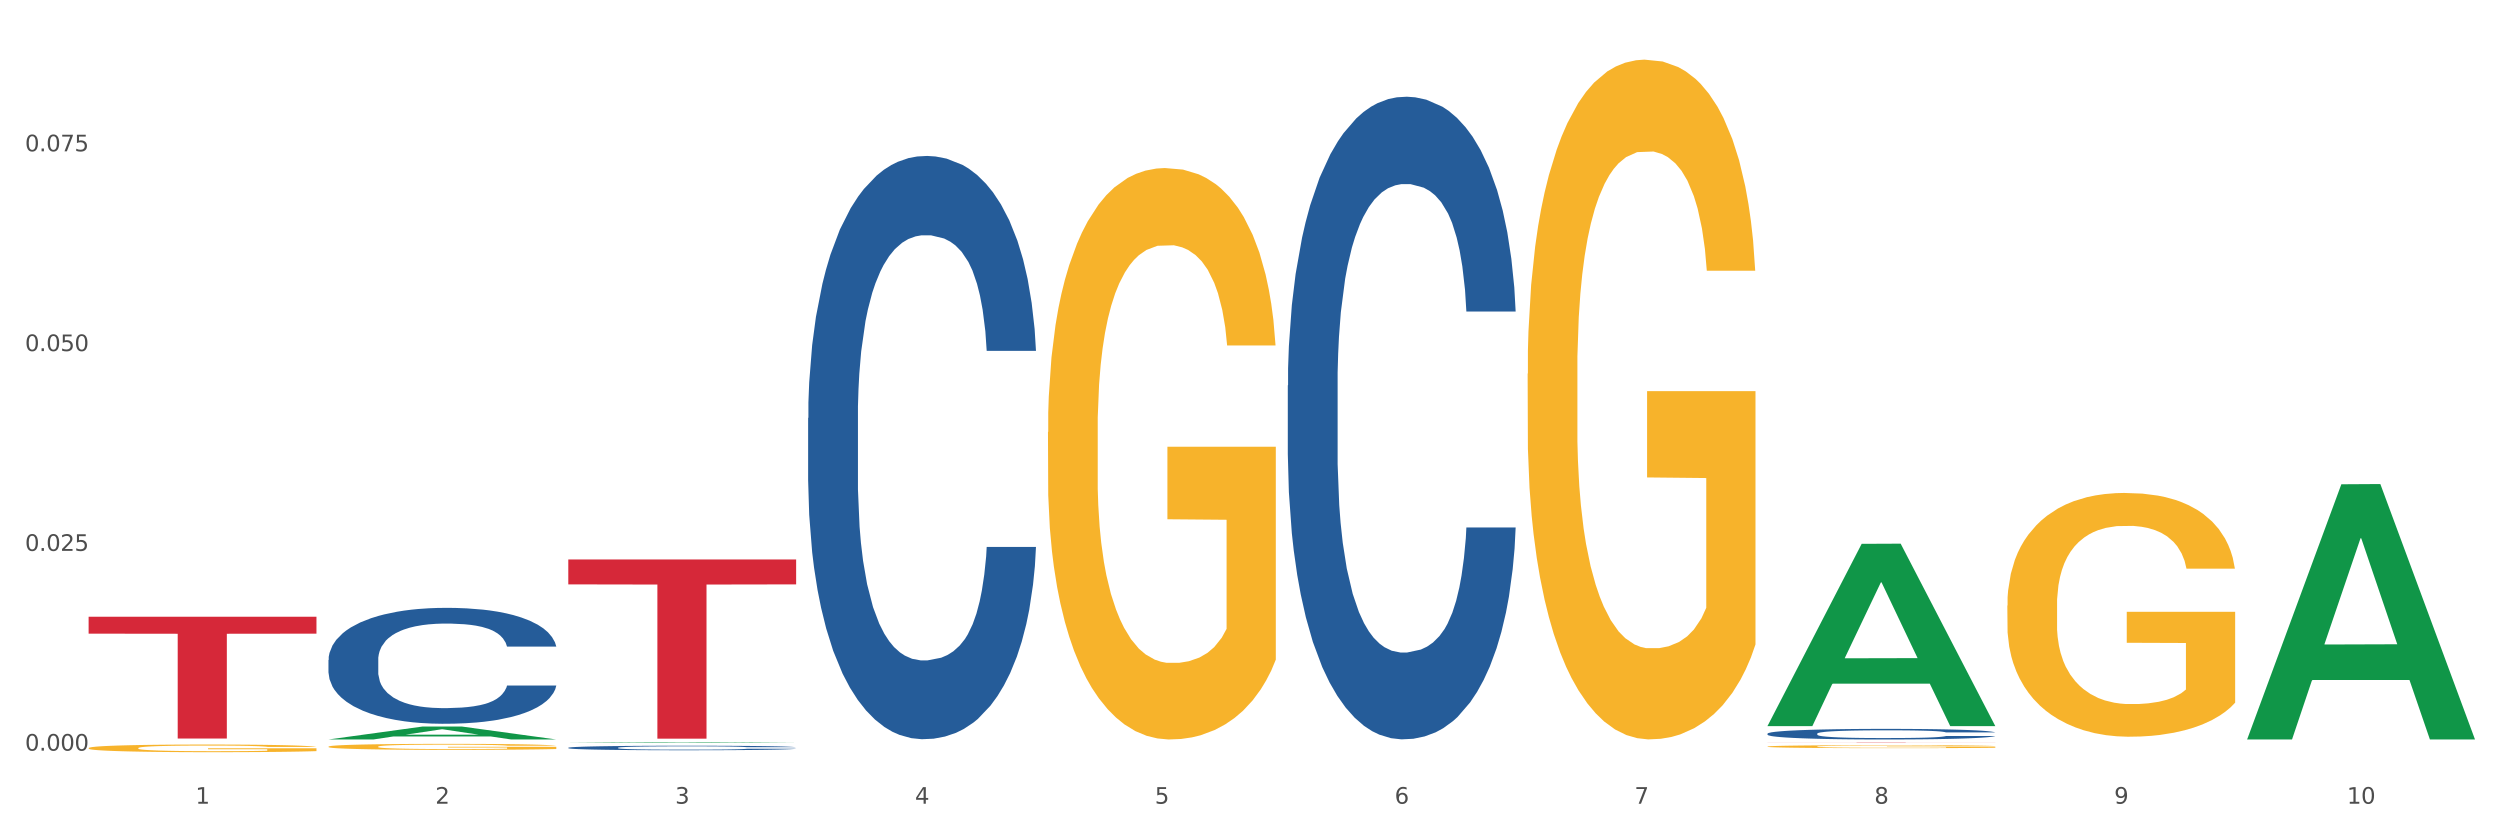
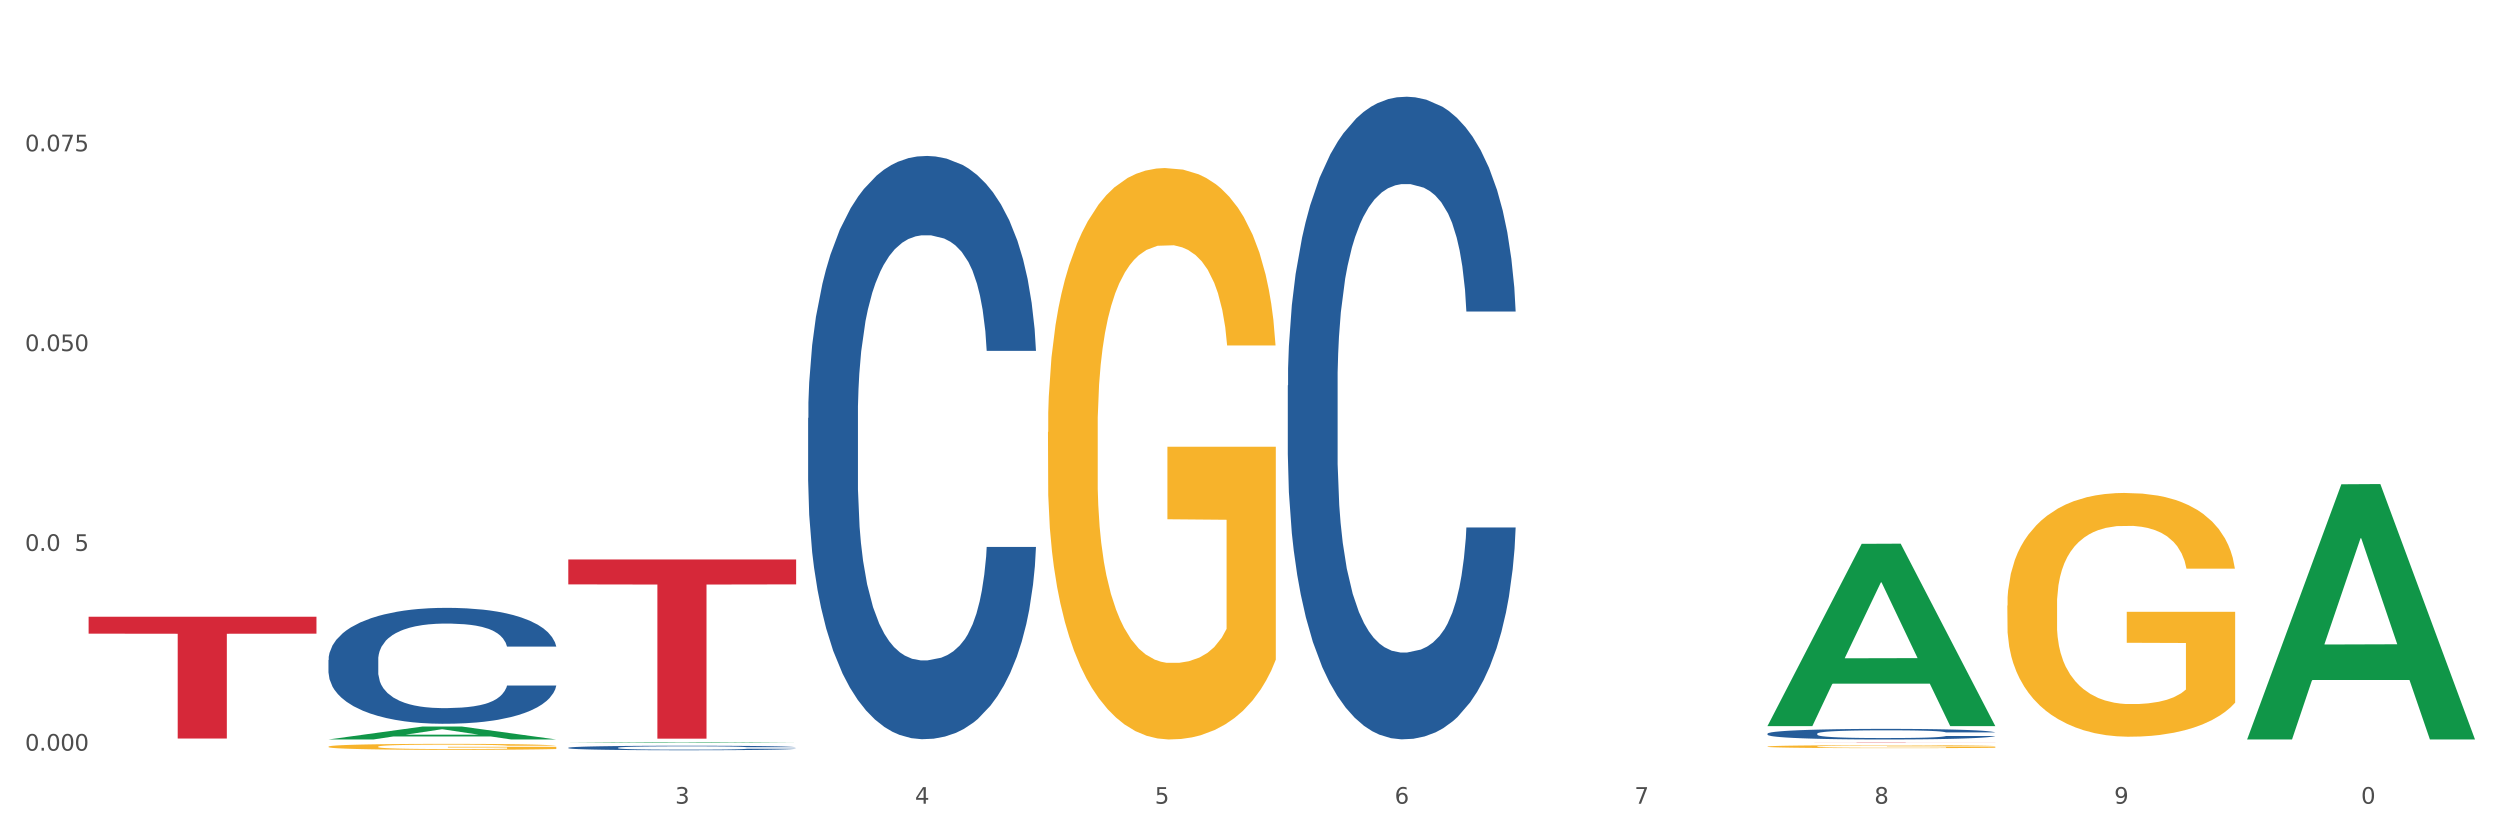
<svg xmlns="http://www.w3.org/2000/svg" xmlns:xlink="http://www.w3.org/1999/xlink" width="1080pt" height="360pt" viewBox="0 0 1080 360" version="1.1">
  <rect x="0" y="0" width="1080" height="360" fill="#333333" stroke="none" />
  <defs>
    <style type="text/css">*{stroke-linejoin: round; stroke-linecap: butt}</style>
  </defs>
  <g id="figure_1">
    <g id="patch_1">
      <path d="M 0 360  L 1080 360  L 1080 0  L 0 0  z " style="fill: #ffffff; stroke: #ffffff; stroke-linejoin: miter" />
    </g>
    <g id="axes_1">
      <g id="matplotlib.axis_1">
        <g id="xtick_1">
          <g id="text_1">
            <g style="fill: #4d4d4d" transform="translate(84.444 347.204) scale(0.096 -0.096)">
              <defs>
-                 <path id="DejaVuSans-31" d="M 794 531  L 1825 531  L 1825 4091  L 703 3866  L 703 4441  L 1819 4666  L 2450 4666  L 2450 531  L 3481 531  L 3481 0  L 794 0  L 794 531  z " transform="scale(0.016)" />
-               </defs>
+                 </defs>
              <use xlink:href="#DejaVuSans-31" />
            </g>
          </g>
        </g>
        <g id="xtick_2">
          <g id="text_2">
            <g style="fill: #4d4d4d" transform="translate(188.053 347.204) scale(0.096 -0.096)">
              <defs>
-                 <path id="DejaVuSans-32" d="M 1228 531  L 3431 531  L 3431 0  L 469 0  L 469 531  Q 828 903 1448 1529  Q 2069 2156 2228 2338  Q 2531 2678 2651 2914  Q 2772 3150 2772 3378  Q 2772 3750 2511 3984  Q 2250 4219 1831 4219  Q 1534 4219 1204 4116  Q 875 4013 500 3803  L 500 4441  Q 881 4594 1212 4672  Q 1544 4750 1819 4750  Q 2544 4750 2975 4387  Q 3406 4025 3406 3419  Q 3406 3131 3298 2873  Q 3191 2616 2906 2266  Q 2828 2175 2409 1742  Q 1991 1309 1228 531  z " transform="scale(0.016)" />
-               </defs>
+                 </defs>
              <use xlink:href="#DejaVuSans-32" />
            </g>
          </g>
        </g>
        <g id="xtick_3">
          <g id="text_3">
            <g style="fill: #4d4d4d" transform="translate(291.663 347.204) scale(0.096 -0.096)">
              <defs>
                <path id="DejaVuSans-33" d="M 2597 2516  Q 3050 2419 3304 2112  Q 3559 1806 3559 1356  Q 3559 666 3084 287  Q 2609 -91 1734 -91  Q 1441 -91 1130 -33  Q 819 25 488 141  L 488 750  Q 750 597 1062 519  Q 1375 441 1716 441  Q 2309 441 2620 675  Q 2931 909 2931 1356  Q 2931 1769 2642 2001  Q 2353 2234 1838 2234  L 1294 2234  L 1294 2753  L 1863 2753  Q 2328 2753 2575 2939  Q 2822 3125 2822 3475  Q 2822 3834 2567 4026  Q 2313 4219 1838 4219  Q 1578 4219 1281 4162  Q 984 4106 628 3988  L 628 4550  Q 988 4650 1302 4700  Q 1616 4750 1894 4750  Q 2613 4750 3031 4423  Q 3450 4097 3450 3541  Q 3450 3153 3228 2886  Q 3006 2619 2597 2516  z " transform="scale(0.016)" />
              </defs>
              <use xlink:href="#DejaVuSans-33" />
            </g>
          </g>
        </g>
        <g id="xtick_4">
          <g id="text_4">
            <g style="fill: #4d4d4d" transform="translate(395.273 347.204) scale(0.096 -0.096)">
              <defs>
                <path id="DejaVuSans-34" d="M 2419 4116  L 825 1625  L 2419 1625  L 2419 4116  z M 2253 4666  L 3047 4666  L 3047 1625  L 3713 1625  L 3713 1100  L 3047 1100  L 3047 0  L 2419 0  L 2419 1100  L 313 1100  L 313 1709  L 2253 4666  z " transform="scale(0.016)" />
              </defs>
              <use xlink:href="#DejaVuSans-34" />
            </g>
          </g>
        </g>
        <g id="xtick_5">
          <g id="text_5">
            <g style="fill: #4d4d4d" transform="translate(498.883 347.204) scale(0.096 -0.096)">
              <defs>
                <path id="DejaVuSans-35" d="M 691 4666  L 3169 4666  L 3169 4134  L 1269 4134  L 1269 2991  Q 1406 3038 1543 3061  Q 1681 3084 1819 3084  Q 2600 3084 3056 2656  Q 3513 2228 3513 1497  Q 3513 744 3044 326  Q 2575 -91 1722 -91  Q 1428 -91 1123 -41  Q 819 9 494 109  L 494 744  Q 775 591 1075 516  Q 1375 441 1709 441  Q 2250 441 2565 725  Q 2881 1009 2881 1497  Q 2881 1984 2565 2268  Q 2250 2553 1709 2553  Q 1456 2553 1204 2497  Q 953 2441 691 2322  L 691 4666  z " transform="scale(0.016)" />
              </defs>
              <use xlink:href="#DejaVuSans-35" />
            </g>
          </g>
        </g>
        <g id="xtick_6">
          <g id="text_6">
            <g style="fill: #4d4d4d" transform="translate(602.492 347.204) scale(0.096 -0.096)">
              <defs>
                <path id="DejaVuSans-36" d="M 2113 2584  Q 1688 2584 1439 2293  Q 1191 2003 1191 1497  Q 1191 994 1439 701  Q 1688 409 2113 409  Q 2538 409 2786 701  Q 3034 994 3034 1497  Q 3034 2003 2786 2293  Q 2538 2584 2113 2584  z M 3366 4563  L 3366 3988  Q 3128 4100 2886 4159  Q 2644 4219 2406 4219  Q 1781 4219 1451 3797  Q 1122 3375 1075 2522  Q 1259 2794 1537 2939  Q 1816 3084 2150 3084  Q 2853 3084 3261 2657  Q 3669 2231 3669 1497  Q 3669 778 3244 343  Q 2819 -91 2113 -91  Q 1303 -91 875 529  Q 447 1150 447 2328  Q 447 3434 972 4092  Q 1497 4750 2381 4750  Q 2619 4750 2861 4703  Q 3103 4656 3366 4563  z " transform="scale(0.016)" />
              </defs>
              <use xlink:href="#DejaVuSans-36" />
            </g>
          </g>
        </g>
        <g id="xtick_7">
          <g id="text_7">
            <g style="fill: #4d4d4d" transform="translate(706.102 347.204) scale(0.096 -0.096)">
              <defs>
                <path id="DejaVuSans-37" d="M 525 4666  L 3525 4666  L 3525 4397  L 1831 0  L 1172 0  L 2766 4134  L 525 4134  L 525 4666  z " transform="scale(0.016)" />
              </defs>
              <use xlink:href="#DejaVuSans-37" />
            </g>
          </g>
        </g>
        <g id="xtick_8">
          <g id="text_8">
            <g style="fill: #4d4d4d" transform="translate(809.712 347.204) scale(0.096 -0.096)">
              <defs>
                <path id="DejaVuSans-38" d="M 2034 2216  Q 1584 2216 1326 1975  Q 1069 1734 1069 1313  Q 1069 891 1326 650  Q 1584 409 2034 409  Q 2484 409 2743 651  Q 3003 894 3003 1313  Q 3003 1734 2745 1975  Q 2488 2216 2034 2216  z M 1403 2484  Q 997 2584 770 2862  Q 544 3141 544 3541  Q 544 4100 942 4425  Q 1341 4750 2034 4750  Q 2731 4750 3128 4425  Q 3525 4100 3525 3541  Q 3525 3141 3298 2862  Q 3072 2584 2669 2484  Q 3125 2378 3379 2068  Q 3634 1759 3634 1313  Q 3634 634 3220 271  Q 2806 -91 2034 -91  Q 1263 -91 848 271  Q 434 634 434 1313  Q 434 1759 690 2068  Q 947 2378 1403 2484  z M 1172 3481  Q 1172 3119 1398 2916  Q 1625 2713 2034 2713  Q 2441 2713 2670 2916  Q 2900 3119 2900 3481  Q 2900 3844 2670 4047  Q 2441 4250 2034 4250  Q 1625 4250 1398 4047  Q 1172 3844 1172 3481  z " transform="scale(0.016)" />
              </defs>
              <use xlink:href="#DejaVuSans-38" />
            </g>
          </g>
        </g>
        <g id="xtick_9">
          <g id="text_9">
            <g style="fill: #4d4d4d" transform="translate(913.322 347.204) scale(0.096 -0.096)">
              <defs>
                <path id="DejaVuSans-39" d="M 703 97  L 703 672  Q 941 559 1184 500  Q 1428 441 1663 441  Q 2288 441 2617 861  Q 2947 1281 2994 2138  Q 2813 1869 2534 1725  Q 2256 1581 1919 1581  Q 1219 1581 811 2004  Q 403 2428 403 3163  Q 403 3881 828 4315  Q 1253 4750 1959 4750  Q 2769 4750 3195 4129  Q 3622 3509 3622 2328  Q 3622 1225 3098 567  Q 2575 -91 1691 -91  Q 1453 -91 1209 -44  Q 966 3 703 97  z M 1959 2075  Q 2384 2075 2632 2365  Q 2881 2656 2881 3163  Q 2881 3666 2632 3958  Q 2384 4250 1959 4250  Q 1534 4250 1286 3958  Q 1038 3666 1038 3163  Q 1038 2656 1286 2365  Q 1534 2075 1959 2075  z " transform="scale(0.016)" />
              </defs>
              <use xlink:href="#DejaVuSans-39" />
            </g>
          </g>
        </g>
        <g id="xtick_10">
          <g id="text_10">
            <g style="fill: #4d4d4d" transform="translate(1013.877 347.204) scale(0.096 -0.096)">
              <defs>
                <path id="DejaVuSans-30" d="M 2034 4250  Q 1547 4250 1301 3770  Q 1056 3291 1056 2328  Q 1056 1369 1301 889  Q 1547 409 2034 409  Q 2525 409 2770 889  Q 3016 1369 3016 2328  Q 3016 3291 2770 3770  Q 2525 4250 2034 4250  z M 2034 4750  Q 2819 4750 3233 4129  Q 3647 3509 3647 2328  Q 3647 1150 3233 529  Q 2819 -91 2034 -91  Q 1250 -91 836 529  Q 422 1150 422 2328  Q 422 3509 836 4129  Q 1250 4750 2034 4750  z " transform="scale(0.016)" />
              </defs>
              <use xlink:href="#DejaVuSans-31" />
              <use xlink:href="#DejaVuSans-30" transform="translate(63.623 0)" />
            </g>
          </g>
        </g>
        <g id="xtick_11" />
        <g id="xtick_12" />
        <g id="xtick_13" />
        <g id="xtick_14" />
        <g id="xtick_15" />
        <g id="xtick_16" />
        <g id="xtick_17" />
        <g id="xtick_18" />
        <g id="xtick_19" />
      </g>
      <g id="matplotlib.axis_2">
        <g id="ytick_1">
          <g id="text_11">
            <g style="fill: #4d4d4d" transform="translate(10.8 324.284) scale(0.096 -0.096)">
              <defs>
                <path id="DejaVuSans-2e" d="M 684 794  L 1344 794  L 1344 0  L 684 0  L 684 794  z " transform="scale(0.016)" />
              </defs>
              <use xlink:href="#DejaVuSans-30" />
              <use xlink:href="#DejaVuSans-2e" transform="translate(63.623 0)" />
              <use xlink:href="#DejaVuSans-30" transform="translate(95.41 0)" />
              <use xlink:href="#DejaVuSans-30" transform="translate(159.033 0)" />
              <use xlink:href="#DejaVuSans-30" transform="translate(222.656 0)" />
            </g>
          </g>
        </g>
        <g id="ytick_2">
          <g id="text_12">
            <g style="fill: #4d4d4d" transform="translate(10.8 237.98) scale(0.096 -0.096)">
              <use xlink:href="#DejaVuSans-30" />
              <use xlink:href="#DejaVuSans-2e" transform="translate(63.623 0)" />
              <use xlink:href="#DejaVuSans-30" transform="translate(95.41 0)" />
              <use xlink:href="#DejaVuSans-32" transform="translate(159.033 0)" />
              <use xlink:href="#DejaVuSans-35" transform="translate(222.656 0)" />
            </g>
          </g>
        </g>
        <g id="ytick_3">
          <g id="text_13">
            <g style="fill: #4d4d4d" transform="translate(10.8 151.676) scale(0.096 -0.096)">
              <use xlink:href="#DejaVuSans-30" />
              <use xlink:href="#DejaVuSans-2e" transform="translate(63.623 0)" />
              <use xlink:href="#DejaVuSans-30" transform="translate(95.41 0)" />
              <use xlink:href="#DejaVuSans-35" transform="translate(159.033 0)" />
              <use xlink:href="#DejaVuSans-30" transform="translate(222.656 0)" />
            </g>
          </g>
        </g>
        <g id="ytick_4">
          <g id="text_14">
            <g style="fill: #4d4d4d" transform="translate(10.8 65.372) scale(0.096 -0.096)">
              <use xlink:href="#DejaVuSans-30" />
              <use xlink:href="#DejaVuSans-2e" transform="translate(63.623 0)" />
              <use xlink:href="#DejaVuSans-30" transform="translate(95.41 0)" />
              <use xlink:href="#DejaVuSans-37" transform="translate(159.033 0)" />
              <use xlink:href="#DejaVuSans-35" transform="translate(222.656 0)" />
            </g>
          </g>
        </g>
        <g id="ytick_5" />
        <g id="ytick_6" />
        <g id="ytick_7" />
        <g id="ytick_8" />
      </g>
      <g id="PolyCollection_1">
        <path d="M 141.893 319.447  L 141.994 319.441  L 182.584 313.856  L 199.428 313.851  L 240.322 319.457  L 220.839 319.457  L 212.011 318.152  L 170.102 318.152  L 169.798 318.173  L 161.274 319.457  L 141.893 319.457  L 141.893 319.447  L 175.379 317.373  L 206.734 317.367  L 191.209 315.046  L 191.006 315.035  L 190.803 315.051  L 175.278 317.367  L 175.379 317.373  L 141.893 319.447  z " clip-path="url(#p664094ba4a)" style="fill: #109648" />
        <path d="M 349.112 180.583  L 349.229 180.353  L 349.229 173.91  L 349.578 165.165  L 350.857 149.057  L 352.486 136.861  L 355.279 122.593  L 356.791 116.61  L 358.769 109.937  L 362.841 99.121  L 367.495 89.916  L 370.753 84.854  L 373.196 81.632  L 378.664 75.879  L 381.806 73.348  L 385.063 71.277  L 387.856 69.896  L 392.51 68.285  L 396.233 67.595  L 400.537 67.365  L 404.144 67.595  L 408.914 68.515  L 415.895 71.277  L 418.571 72.888  L 422.178 75.649  L 425.901 79.331  L 428.926 83.013  L 432.416 88.306  L 436.023 95.209  L 439.514 103.954  L 441.957 112.008  L 443.935 120.522  L 445.68 130.878  L 446.96 142.153  L 447.542 151.588  L 426.25 151.588  L 425.668 143.074  L 424.505 133.869  L 423.341 127.656  L 422.062 122.593  L 420.084 116.84  L 418.339 113.158  L 415.43 108.786  L 412.754 106.025  L 410.543 104.414  L 407.867 103.033  L 402.166 101.653  L 398.094 101.653  L 395.535 102.113  L 392.393 103.263  L 389.717 104.874  L 386.576 107.636  L 384.133 110.627  L 381.689 114.539  L 380.293 117.301  L 378.199 122.363  L 376.803 126.505  L 374.941 133.639  L 373.894 138.702  L 372.033 151.818  L 371.218 161.483  L 370.869 168.157  L 370.636 175.521  L 370.636 211.419  L 371.334 227.528  L 371.916 234.431  L 372.847 242.255  L 374.592 252.381  L 377.152 262.276  L 379.828 269.409  L 382.038 273.782  L 384.133 277.003  L 386.227 279.535  L 388.786 281.836  L 390.881 283.217  L 394.022 284.597  L 397.745 285.288  L 400.654 285.288  L 406.587 284.137  L 409.263 282.986  L 411.823 281.376  L 414.615 278.844  L 416.826 276.083  L 418.106 274.012  L 420.2 269.639  L 421.829 265.037  L 423.225 259.744  L 424.156 255.142  L 425.203 248.238  L 426.017 240.414  L 426.25 236.272  L 447.542 236.272  L 447.076 244.556  L 446.262 252.611  L 444.633 263.426  L 443.353 269.639  L 441.375 277.233  L 439.281 283.677  L 436.372 290.81  L 433.696 296.103  L 430.904 300.706  L 427.879 304.848  L 422.411 310.601  L 420.433 312.212  L 416.244 314.973  L 412.987 316.584  L 408.216 318.195  L 403.33 319.115  L 398.211 319.345  L 393.673 318.885  L 388.67 317.504  L 385.529 316.124  L 382.038 314.052  L 377.966 310.831  L 374.127 306.919  L 370.52 302.316  L 367.146 297.024  L 364.005 291.041  L 359.932 281.145  L 356.907 271.48  L 354.697 262.506  L 353.184 254.912  L 351.672 245.247  L 350.857 238.573  L 349.578 222.465  L 349.112 207.507  L 349.112 180.583  z " clip-path="url(#p664094ba4a)" style="fill: #255c99" />
        <path d="M 556.332 166.522  L 556.448 166.268  L 556.448 159.169  L 556.797 149.535  L 558.077 131.787  L 559.706 118.35  L 562.498 102.63  L 564.011 96.038  L 565.989 88.686  L 570.061 76.769  L 574.715 66.628  L 577.972 61.05  L 580.415 57.501  L 585.884 51.162  L 589.025 48.373  L 592.283 46.091  L 595.075 44.57  L 599.729 42.795  L 603.452 42.035  L 607.757 41.781  L 611.364 42.035  L 616.134 43.049  L 623.115 46.091  L 625.791 47.866  L 629.397 50.909  L 633.121 54.965  L 636.146 59.022  L 639.636 64.853  L 643.243 72.459  L 646.733 82.094  L 649.176 90.968  L 651.154 100.348  L 652.899 111.758  L 654.179 124.181  L 654.761 134.576  L 633.47 134.576  L 632.888 125.195  L 631.724 115.054  L 630.561 108.208  L 629.281 102.63  L 627.303 96.292  L 625.558 92.235  L 622.649 87.418  L 619.973 84.376  L 617.763 82.601  L 615.087 81.08  L 609.386 79.558  L 605.314 79.558  L 602.754 80.065  L 599.613 81.333  L 596.937 83.108  L 593.795 86.15  L 591.352 89.446  L 588.909 93.756  L 587.513 96.799  L 585.418 102.377  L 584.022 106.94  L 582.161 114.8  L 581.114 120.378  L 579.252 134.829  L 578.438 145.478  L 578.089 152.831  L 577.856 160.944  L 577.856 200.496  L 578.554 218.243  L 579.136 225.849  L 580.066 234.47  L 581.812 245.625  L 584.371 256.527  L 587.047 264.387  L 589.258 269.204  L 591.352 272.754  L 593.446 275.543  L 596.006 278.078  L 598.1 279.599  L 601.242 281.12  L 604.965 281.881  L 607.873 281.881  L 613.807 280.613  L 616.483 279.346  L 619.043 277.571  L 621.835 274.782  L 624.045 271.74  L 625.325 269.458  L 627.42 264.64  L 629.048 259.57  L 630.445 253.738  L 631.375 248.668  L 632.422 241.062  L 633.237 232.441  L 633.47 227.878  L 654.761 227.878  L 654.296 237.005  L 653.481 245.879  L 651.852 257.795  L 650.573 264.64  L 648.595 273.007  L 646.5 280.106  L 643.592 287.966  L 640.916 293.797  L 638.123 298.868  L 635.098 303.432  L 629.63 309.77  L 627.652 311.545  L 623.464 314.587  L 620.206 316.362  L 615.436 318.137  L 610.549 319.151  L 605.43 319.405  L 600.893 318.897  L 595.89 317.376  L 592.748 315.855  L 589.258 313.573  L 585.186 310.024  L 581.346 305.714  L 577.74 300.643  L 574.365 294.811  L 571.224 288.219  L 567.152 277.317  L 564.127 266.669  L 561.916 256.781  L 560.404 248.414  L 558.891 237.766  L 558.077 230.413  L 556.797 212.665  L 556.332 196.185  L 556.332 166.522  z " clip-path="url(#p664094ba4a)" style="fill: #255c99" />
        <path d="M 763.551 316.932  L 763.668 316.928  L 763.668 316.811  L 764.017 316.652  L 765.296 316.358  L 766.925 316.137  L 769.718 315.877  L 771.23 315.768  L 773.208 315.647  L 777.28 315.45  L 781.934 315.282  L 785.192 315.19  L 787.635 315.132  L 793.103 315.027  L 796.245 314.981  L 799.502 314.943  L 802.295 314.918  L 806.949 314.889  L 810.672 314.876  L 814.976 314.872  L 818.583 314.876  L 823.353 314.893  L 830.334 314.943  L 833.01 314.972  L 836.617 315.023  L 840.34 315.09  L 843.365 315.157  L 846.855 315.253  L 850.462 315.379  L 853.953 315.538  L 856.396 315.684  L 858.374 315.839  L 860.119 316.028  L 861.399 316.233  L 861.981 316.405  L 840.689 316.405  L 840.107 316.25  L 838.944 316.082  L 837.78 315.969  L 836.501 315.877  L 834.523 315.772  L 832.777 315.705  L 829.869 315.626  L 827.193 315.575  L 824.982 315.546  L 822.306 315.521  L 816.605 315.496  L 812.533 315.496  L 809.974 315.504  L 806.832 315.525  L 804.156 315.554  L 801.015 315.605  L 798.572 315.659  L 796.128 315.73  L 794.732 315.781  L 792.638 315.873  L 791.242 315.948  L 789.38 316.078  L 788.333 316.17  L 786.472 316.409  L 785.657 316.585  L 785.308 316.706  L 785.075 316.84  L 785.075 317.493  L 785.773 317.786  L 786.355 317.912  L 787.286 318.054  L 789.031 318.239  L 791.591 318.419  L 794.267 318.549  L 796.477 318.628  L 798.572 318.687  L 800.666 318.733  L 803.225 318.775  L 805.32 318.8  L 808.461 318.825  L 812.184 318.837  L 815.093 318.837  L 821.026 318.817  L 823.702 318.796  L 826.262 318.766  L 829.054 318.72  L 831.265 318.67  L 832.545 318.632  L 834.639 318.553  L 836.268 318.469  L 837.664 318.373  L 838.595 318.289  L 839.642 318.163  L 840.456 318.021  L 840.689 317.946  L 861.981 317.946  L 861.515 318.096  L 860.701 318.243  L 859.072 318.44  L 857.792 318.553  L 855.814 318.691  L 853.72 318.808  L 850.811 318.938  L 848.135 319.034  L 845.343 319.118  L 842.318 319.193  L 836.85 319.298  L 834.872 319.327  L 830.683 319.378  L 827.426 319.407  L 822.655 319.436  L 817.769 319.453  L 812.65 319.457  L 808.112 319.449  L 803.109 319.424  L 799.968 319.399  L 796.477 319.361  L 792.405 319.302  L 788.566 319.231  L 784.959 319.147  L 781.585 319.051  L 778.444 318.942  L 774.371 318.762  L 771.346 318.586  L 769.136 318.423  L 767.623 318.285  L 766.111 318.109  L 765.296 317.987  L 764.017 317.694  L 763.551 317.422  L 763.551 316.932  z " clip-path="url(#p664094ba4a)" style="fill: #255c99" />
-         <path d="M 38.283 323.17  L 38.399 323.167  L 38.399 323.059  L 38.632 322.965  L 39.794 322.738  L 41.537 322.551  L 42.815 322.452  L 44.093 322.37  L 45.604 322.288  L 47.464 322.204  L 50.834 322.08  L 52.925 322.017  L 55.482 321.95  L 60.13 321.853  L 63.5 321.799  L 66.987 321.754  L 72.681 321.699  L 76.4 321.675  L 80.351 321.657  L 85.115 321.645  L 88.718 321.642  L 96.62 321.651  L 103.36 321.678  L 106.614 321.699  L 110.798 321.736  L 113.006 321.76  L 116.608 321.808  L 120.327 321.872  L 122.883 321.926  L 126.718 322.029  L 129.623 322.131  L 132.296 322.258  L 133.691 322.346  L 134.737 322.427  L 135.666 322.521  L 136.596 322.669  L 115.678 322.669  L 114.865 322.563  L 113.587 322.464  L 111.727 322.367  L 110.1 322.307  L 107.311 322.231  L 104.755 322.183  L 102.082 322.146  L 98.828 322.116  L 96.271 322.101  L 92.669 322.089  L 85.58 322.092  L 80.816 322.116  L 77.562 322.146  L 75.47 322.174  L 73.611 322.204  L 71.519 322.246  L 69.078 322.31  L 67.335 322.367  L 65.592 322.439  L 64.198 322.512  L 62.919 322.597  L 61.873 322.687  L 61.06 322.781  L 60.363 322.896  L 59.782 323.086  L 59.782 323.5  L 60.014 323.593  L 60.595 323.717  L 61.292 323.811  L 62.455 323.923  L 63.5 323.998  L 65.476 324.107  L 67.684 324.197  L 69.427 324.255  L 71.17 324.303  L 74.192 324.37  L 77.562 324.424  L 80.467 324.457  L 84.418 324.487  L 87.091 324.499  L 89.415 324.505  L 95.109 324.505  L 99.177 324.496  L 103.709 324.475  L 107.195 324.448  L 110.1 324.415  L 113.354 324.36  L 115.446 324.309  L 115.446 323.678  L 89.88 323.675  L 89.88 323.255  L 136.712 323.255  L 136.712 324.487  L 134.737 324.551  L 132.529 324.608  L 130.205 324.66  L 126.718 324.723  L 122.535 324.783  L 118.816 324.826  L 114.865 324.862  L 110.217 324.895  L 104.174 324.925  L 100.455 324.937  L 95.807 324.946  L 90.345 324.95  L 85.58 324.943  L 80.932 324.928  L 76.051 324.901  L 71.286 324.862  L 67.684 324.823  L 64.081 324.774  L 60.247 324.711  L 57.225 324.65  L 54.901 324.596  L 52.344 324.527  L 49.555 324.436  L 47.464 324.354  L 45.604 324.27  L 43.629 324.161  L 42.234 324.068  L 40.84 323.95  L 40.026 323.862  L 39.096 323.726  L 38.399 323.536  L 38.283 323.17  z " clip-path="url(#p664094ba4a)" style="fill: #f7b32b" />
        <path d="M 141.893 322.547  L 142.009 322.545  L 142.009 322.46  L 142.241 322.386  L 143.403 322.208  L 145.147 322.062  L 146.425 321.984  L 147.703 321.92  L 149.214 321.856  L 151.073 321.789  L 154.443 321.692  L 156.535 321.642  L 159.092 321.59  L 163.74 321.515  L 167.11 321.472  L 170.596 321.436  L 176.291 321.394  L 180.009 321.375  L 183.961 321.361  L 188.725 321.351  L 192.328 321.349  L 200.23 321.356  L 206.97 321.377  L 210.224 321.394  L 214.407 321.422  L 216.615 321.441  L 220.218 321.479  L 223.937 321.529  L 226.493 321.571  L 230.328 321.652  L 233.233 321.732  L 235.906 321.832  L 237.301 321.901  L 238.346 321.965  L 239.276 322.038  L 240.206 322.154  L 219.288 322.154  L 218.475 322.071  L 217.196 321.993  L 215.337 321.917  L 213.71 321.87  L 210.921 321.811  L 208.364 321.773  L 205.692 321.744  L 202.438 321.721  L 199.881 321.709  L 196.279 321.699  L 189.19 321.702  L 184.425 321.721  L 181.171 321.744  L 179.08 321.766  L 177.22 321.789  L 175.129 321.822  L 172.688 321.872  L 170.945 321.917  L 169.202 321.974  L 167.807 322.031  L 166.529 322.097  L 165.483 322.168  L 164.67 322.242  L 163.973 322.332  L 163.391 322.481  L 163.391 322.805  L 163.624 322.879  L 164.205 322.976  L 164.902 323.049  L 166.064 323.137  L 167.11 323.196  L 169.086 323.281  L 171.294 323.352  L 173.037 323.397  L 174.78 323.435  L 177.801 323.487  L 181.171 323.53  L 184.077 323.556  L 188.028 323.58  L 190.701 323.589  L 193.025 323.594  L 198.719 323.594  L 202.786 323.587  L 207.319 323.57  L 210.805 323.549  L 213.71 323.523  L 216.964 323.48  L 219.056 323.44  L 219.056 322.945  L 193.49 322.943  L 193.49 322.613  L 240.322 322.613  L 240.322 323.58  L 238.346 323.629  L 236.138 323.674  L 233.814 323.715  L 230.328 323.764  L 226.144 323.812  L 222.426 323.845  L 218.475 323.873  L 213.826 323.899  L 207.783 323.923  L 204.065 323.933  L 199.416 323.94  L 193.955 323.942  L 189.19 323.937  L 184.542 323.925  L 179.661 323.904  L 174.896 323.873  L 171.294 323.843  L 167.691 323.805  L 163.856 323.755  L 160.835 323.708  L 158.511 323.665  L 155.954 323.61  L 153.165 323.539  L 151.073 323.476  L 149.214 323.409  L 147.238 323.324  L 145.844 323.251  L 144.449 323.158  L 143.636 323.089  L 142.706 322.983  L 142.009 322.834  L 141.893 322.547  z " clip-path="url(#p664094ba4a)" style="fill: #f7b32b" />
        <path d="M 452.722 186.666  L 452.838 186.441  L 452.838 178.325  L 453.071 171.336  L 454.233 154.427  L 455.976 140.449  L 457.254 133.009  L 458.532 126.922  L 460.043 120.834  L 461.903 114.522  L 465.273 105.278  L 467.364 100.544  L 469.921 95.584  L 474.569 88.369  L 477.939 84.311  L 481.426 80.929  L 487.12 76.871  L 490.839 75.068  L 494.79 73.715  L 499.554 72.813  L 503.157 72.588  L 511.059 73.264  L 517.799 75.293  L 521.053 76.871  L 525.237 79.577  L 527.445 81.38  L 531.047 84.988  L 534.766 89.722  L 537.322 93.78  L 541.157 101.446  L 544.062 109.111  L 546.735 118.58  L 548.13 125.118  L 549.176 131.205  L 550.105 138.194  L 551.035 149.241  L 530.117 149.241  L 529.304 141.35  L 528.026 133.911  L 526.166 126.696  L 524.539 122.187  L 521.75 116.551  L 519.194 112.944  L 516.521 110.238  L 513.267 107.984  L 510.71 106.856  L 507.108 105.955  L 500.019 106.18  L 495.255 107.984  L 492.001 110.238  L 489.909 112.267  L 488.05 114.522  L 485.958 117.678  L 483.517 122.413  L 481.774 126.696  L 480.031 132.107  L 478.637 137.518  L 477.358 143.83  L 476.312 150.594  L 475.499 157.583  L 474.802 166.15  L 474.221 180.354  L 474.221 211.24  L 474.453 218.229  L 475.034 227.473  L 475.731 234.462  L 476.894 242.804  L 477.939 248.44  L 479.915 256.556  L 482.123 263.32  L 483.866 267.603  L 485.609 271.211  L 488.631 276.171  L 492.001 280.229  L 494.906 282.709  L 498.857 284.963  L 501.53 285.865  L 503.854 286.316  L 509.548 286.316  L 513.616 285.639  L 518.148 284.061  L 521.634 282.032  L 524.539 279.552  L 527.793 275.494  L 529.885 271.661  L 529.885 224.542  L 504.319 224.317  L 504.319 192.979  L 551.151 192.979  L 551.151 284.963  L 549.176 289.698  L 546.968 293.981  L 544.644 297.814  L 541.157 302.548  L 536.974 307.057  L 533.255 310.214  L 529.304 312.919  L 524.656 315.399  L 518.613 317.654  L 514.894 318.555  L 510.246 319.232  L 504.784 319.457  L 500.019 319.006  L 495.371 317.879  L 490.49 315.85  L 485.725 312.919  L 482.123 309.988  L 478.52 306.381  L 474.686 301.647  L 471.664 297.138  L 469.34 293.079  L 466.783 287.894  L 463.994 281.13  L 461.903 275.043  L 460.043 268.731  L 458.068 260.614  L 456.673 253.625  L 455.279 244.833  L 454.465 238.295  L 453.535 228.149  L 452.838 213.946  L 452.722 186.666  z " clip-path="url(#p664094ba4a)" style="fill: #f7b32b" />
-         <path d="M 659.941 161.462  L 660.058 161.193  L 660.058 151.539  L 660.29 143.225  L 661.452 123.111  L 663.195 106.484  L 664.474 97.633  L 665.752 90.392  L 667.263 83.151  L 669.122 75.642  L 672.492 64.646  L 674.584 59.015  L 677.14 53.114  L 681.789 44.533  L 685.159 39.705  L 688.645 35.682  L 694.339 30.855  L 698.058 28.71  L 702.009 27.1  L 706.774 26.028  L 710.376 25.759  L 718.279 26.564  L 725.019 28.978  L 728.273 30.855  L 732.456 34.073  L 734.664 36.219  L 738.267 40.51  L 741.985 46.142  L 744.542 50.969  L 748.377 60.087  L 751.282 69.206  L 753.955 80.469  L 755.349 88.247  L 756.395 95.488  L 757.325 103.802  L 758.255 116.943  L 737.337 116.943  L 736.523 107.556  L 735.245 98.706  L 733.386 90.124  L 731.759 84.76  L 728.97 78.056  L 726.413 73.765  L 723.74 70.547  L 720.487 67.865  L 717.93 66.524  L 714.327 65.451  L 707.239 65.719  L 702.474 67.865  L 699.22 70.547  L 697.128 72.96  L 695.269 75.642  L 693.177 79.397  L 690.737 85.029  L 688.994 90.124  L 687.251 96.561  L 685.856 102.997  L 684.578 110.506  L 683.532 118.552  L 682.719 126.866  L 682.021 137.057  L 681.44 153.952  L 681.44 190.694  L 681.673 199.008  L 682.254 210.003  L 682.951 218.317  L 684.113 228.24  L 685.159 234.945  L 687.134 244.599  L 689.342 252.645  L 691.086 257.74  L 692.829 262.031  L 695.85 267.931  L 699.22 272.759  L 702.125 275.709  L 706.077 278.391  L 708.749 279.463  L 711.074 280  L 716.768 280  L 720.835 279.195  L 725.367 277.318  L 728.854 274.904  L 731.759 271.954  L 735.013 267.127  L 737.104 262.568  L 737.104 206.517  L 711.538 206.249  L 711.538 168.971  L 758.371 168.971  L 758.371 278.391  L 756.395 284.023  L 754.187 289.118  L 751.863 293.677  L 748.377 299.309  L 744.193 304.673  L 740.475 308.428  L 736.523 311.646  L 731.875 314.596  L 725.832 317.278  L 722.113 318.35  L 717.465 319.155  L 712.003 319.423  L 707.239 318.887  L 702.59 317.546  L 697.71 315.132  L 692.945 311.646  L 689.342 308.159  L 685.74 303.868  L 681.905 298.237  L 678.884 292.873  L 676.559 288.045  L 674.003 281.877  L 671.214 273.832  L 669.122 266.591  L 667.263 259.081  L 665.287 249.427  L 663.893 241.113  L 662.498 230.654  L 661.685 222.876  L 660.755 210.808  L 660.058 193.912  L 659.941 161.462  z " clip-path="url(#p664094ba4a)" style="fill: #f7b32b" />
        <path d="M 763.551 322.515  L 763.667 322.514  L 763.667 322.472  L 763.9 322.436  L 765.062 322.348  L 766.805 322.275  L 768.083 322.236  L 769.362 322.205  L 770.872 322.173  L 772.732 322.14  L 776.102 322.092  L 778.194 322.067  L 780.75 322.041  L 785.399 322.004  L 788.769 321.983  L 792.255 321.965  L 797.949 321.944  L 801.668 321.935  L 805.619 321.928  L 810.384 321.923  L 813.986 321.922  L 821.888 321.925  L 828.628 321.936  L 831.882 321.944  L 836.066 321.958  L 838.274 321.968  L 841.876 321.986  L 845.595 322.011  L 848.152 322.032  L 851.987 322.072  L 854.892 322.112  L 857.565 322.161  L 858.959 322.195  L 860.005 322.227  L 860.935 322.263  L 861.864 322.321  L 840.947 322.321  L 840.133 322.28  L 838.855 322.241  L 836.996 322.203  L 835.369 322.18  L 832.58 322.151  L 830.023 322.132  L 827.35 322.118  L 824.096 322.106  L 821.54 322.1  L 817.937 322.095  L 810.848 322.097  L 806.084 322.106  L 802.83 322.118  L 800.738 322.128  L 798.879 322.14  L 796.787 322.156  L 794.347 322.181  L 792.604 322.203  L 790.86 322.232  L 789.466 322.26  L 788.188 322.293  L 787.142 322.328  L 786.328 322.364  L 785.631 322.409  L 785.05 322.483  L 785.05 322.643  L 785.282 322.68  L 785.863 322.728  L 786.561 322.764  L 787.723 322.807  L 788.769 322.837  L 790.744 322.879  L 792.952 322.914  L 794.695 322.936  L 796.438 322.955  L 799.46 322.981  L 802.83 323.002  L 805.735 323.015  L 809.686 323.027  L 812.359 323.032  L 814.683 323.034  L 820.378 323.034  L 824.445 323.03  L 828.977 323.022  L 832.463 323.012  L 835.369 322.999  L 838.622 322.978  L 840.714 322.958  L 840.714 322.712  L 815.148 322.711  L 815.148 322.548  L 861.981 322.548  L 861.981 323.027  L 860.005 323.051  L 857.797 323.074  L 855.473 323.094  L 851.987 323.118  L 847.803 323.142  L 844.084 323.158  L 840.133 323.172  L 835.485 323.185  L 829.442 323.197  L 825.723 323.202  L 821.075 323.205  L 815.613 323.206  L 810.848 323.204  L 806.2 323.198  L 801.319 323.188  L 796.555 323.172  L 792.952 323.157  L 789.35 323.138  L 785.515 323.114  L 782.493 323.09  L 780.169 323.069  L 777.613 323.042  L 774.824 323.007  L 772.732 322.975  L 770.872 322.942  L 768.897 322.9  L 767.502 322.864  L 766.108 322.818  L 765.294 322.784  L 764.365 322.731  L 763.667 322.657  L 763.551 322.515  z " clip-path="url(#p664094ba4a)" style="fill: #f7b32b" />
        <path d="M 867.161 261.617  L 867.277 261.521  L 867.277 258.058  L 867.51 255.077  L 868.672 247.863  L 870.415 241.9  L 871.693 238.726  L 872.971 236.129  L 874.482 233.532  L 876.342 230.839  L 879.712 226.896  L 881.803 224.876  L 884.36 222.76  L 889.008 219.682  L 892.378 217.951  L 895.865 216.508  L 901.559 214.777  L 905.278 214.008  L 909.229 213.431  L 913.993 213.046  L 917.596 212.95  L 925.498 213.238  L 932.238 214.104  L 935.492 214.777  L 939.676 215.931  L 941.884 216.701  L 945.486 218.24  L 949.205 220.259  L 951.761 221.991  L 955.596 225.261  L 958.501 228.531  L 961.174 232.57  L 962.569 235.36  L 963.615 237.956  L 964.544 240.938  L 965.474 245.651  L 944.556 245.651  L 943.743 242.285  L 942.465 239.111  L 940.605 236.033  L 938.978 234.109  L 936.189 231.705  L 933.633 230.166  L 930.96 229.012  L 927.706 228.05  L 925.149 227.569  L 921.547 227.184  L 914.458 227.28  L 909.694 228.05  L 906.44 229.012  L 904.348 229.877  L 902.489 230.839  L 900.397 232.186  L 897.956 234.205  L 896.213 236.033  L 894.47 238.341  L 893.076 240.65  L 891.797 243.343  L 890.751 246.228  L 889.938 249.21  L 889.241 252.864  L 888.66 258.924  L 888.66 272.1  L 888.892 275.082  L 889.473 279.025  L 890.17 282.007  L 891.333 285.566  L 892.378 287.97  L 894.354 291.433  L 896.562 294.318  L 898.305 296.146  L 900.048 297.684  L 903.07 299.8  L 906.44 301.532  L 909.345 302.59  L 913.296 303.551  L 915.969 303.936  L 918.293 304.129  L 923.987 304.129  L 928.055 303.84  L 932.587 303.167  L 936.073 302.301  L 938.978 301.243  L 942.232 299.512  L 944.324 297.877  L 944.324 277.775  L 918.758 277.679  L 918.758 264.31  L 965.59 264.31  L 965.59 303.551  L 963.615 305.571  L 961.407 307.399  L 959.083 309.034  L 955.596 311.053  L 951.413 312.977  L 947.694 314.324  L 943.743 315.478  L 939.095 316.536  L 933.052 317.498  L 929.333 317.882  L 924.685 318.171  L 919.223 318.267  L 914.458 318.075  L 909.81 317.594  L 904.929 316.728  L 900.164 315.478  L 896.562 314.227  L 892.959 312.689  L 889.125 310.669  L 886.103 308.745  L 883.779 307.014  L 881.222 304.802  L 878.433 301.916  L 876.342 299.319  L 874.482 296.626  L 872.507 293.164  L 871.112 290.182  L 869.718 286.431  L 868.904 283.642  L 867.974 279.314  L 867.277 273.255  L 867.161 261.617  z " clip-path="url(#p664094ba4a)" style="fill: #f7b32b" />
        <path d="M 245.502 323.028  L 245.619 323.026  L 245.619 322.976  L 245.968 322.909  L 247.248 322.783  L 248.877 322.689  L 251.669 322.578  L 253.181 322.531  L 255.159 322.479  L 259.231 322.395  L 263.885 322.324  L 267.143 322.285  L 269.586 322.26  L 275.055 322.215  L 278.196 322.195  L 281.454 322.179  L 284.246 322.168  L 288.9 322.156  L 292.623 322.151  L 296.928 322.149  L 300.534 322.151  L 305.305 322.158  L 312.285 322.179  L 314.961 322.192  L 318.568 322.213  L 322.291 322.242  L 325.316 322.27  L 328.807 322.311  L 332.413 322.365  L 335.904 322.433  L 338.347 322.496  L 340.325 322.562  L 342.07 322.642  L 343.35 322.73  L 343.932 322.803  L 322.64 322.803  L 322.059 322.737  L 320.895 322.665  L 319.732 322.617  L 318.452 322.578  L 316.474 322.533  L 314.729 322.504  L 311.82 322.471  L 309.144 322.449  L 306.934 322.437  L 304.258 322.426  L 298.557 322.415  L 294.484 322.415  L 291.925 322.419  L 288.783 322.428  L 286.107 322.44  L 282.966 322.462  L 280.523 322.485  L 278.08 322.515  L 276.683 322.537  L 274.589 322.576  L 273.193 322.608  L 271.331 322.664  L 270.284 322.703  L 268.423 322.805  L 267.608 322.88  L 267.259 322.932  L 267.027 322.989  L 267.027 323.268  L 267.725 323.393  L 268.306 323.447  L 269.237 323.507  L 270.982 323.586  L 273.542 323.663  L 276.218 323.718  L 278.429 323.752  L 280.523 323.777  L 282.617 323.797  L 285.177 323.815  L 287.271 323.826  L 290.412 323.836  L 294.135 323.842  L 297.044 323.842  L 302.978 323.833  L 305.654 323.824  L 308.213 323.811  L 311.006 323.792  L 313.216 323.77  L 314.496 323.754  L 316.59 323.72  L 318.219 323.684  L 319.615 323.643  L 320.546 323.607  L 321.593 323.554  L 322.408 323.493  L 322.64 323.461  L 343.932 323.461  L 343.466 323.525  L 342.652 323.588  L 341.023 323.672  L 339.743 323.72  L 337.765 323.779  L 335.671 323.829  L 332.762 323.885  L 330.087 323.926  L 327.294 323.961  L 324.269 323.994  L 318.801 324.038  L 316.823 324.051  L 312.635 324.072  L 309.377 324.085  L 304.607 324.097  L 299.72 324.104  L 294.601 324.106  L 290.063 324.103  L 285.06 324.092  L 281.919 324.081  L 278.429 324.065  L 274.356 324.04  L 270.517 324.01  L 266.91 323.974  L 263.536 323.933  L 260.395 323.886  L 256.323 323.809  L 253.298 323.734  L 251.087 323.665  L 249.575 323.606  L 248.062 323.531  L 247.248 323.479  L 245.968 323.354  L 245.502 323.237  L 245.502 323.028  z " clip-path="url(#p664094ba4a)" style="fill: #255c99" />
        <path d="M 38.283 266.423  L 136.712 266.423  L 136.712 273.738  L 97.994 273.788  L 97.994 319.061  L 76.768 319.061  L 76.768 273.788  L 38.283 273.738  L 38.283 266.473  L 38.283 266.423  z " clip-path="url(#p664094ba4a)" style="fill: #d62839" />
        <path d="M 245.502 241.696  L 343.932 241.696  L 343.932 252.451  L 305.213 252.524  L 305.213 319.091  L 283.988 319.091  L 283.988 252.524  L 245.502 252.451  L 245.502 241.769  L 245.502 241.696  z " clip-path="url(#p664094ba4a)" style="fill: #d62839" />
-         <path d="M 763.551 320.637  L 861.981 320.637  L 861.981 320.651  L 823.262 320.652  L 823.262 320.742  L 802.037 320.742  L 802.037 320.652  L 763.551 320.651  L 763.551 320.637  L 763.551 320.637  z " clip-path="url(#p664094ba4a)" style="fill: #d62839" />
+         <path d="M 763.551 320.637  L 861.981 320.637  L 861.981 320.651  L 823.262 320.652  L 823.262 320.742  L 802.037 320.742  L 802.037 320.652  L 763.551 320.637  L 763.551 320.637  z " clip-path="url(#p664094ba4a)" style="fill: #d62839" />
        <path d="M 141.893 285.091  L 142.009 285.046  L 142.009 283.765  L 142.358 282.027  L 143.638 278.825  L 145.267 276.401  L 148.059 273.566  L 149.572 272.376  L 151.55 271.05  L 155.622 268.9  L 160.276 267.071  L 163.533 266.065  L 165.977 265.424  L 171.445 264.281  L 174.586 263.778  L 177.844 263.366  L 180.636 263.092  L 185.29 262.772  L 189.013 262.634  L 193.318 262.589  L 196.925 262.634  L 201.695 262.817  L 208.676 263.366  L 211.352 263.686  L 214.958 264.235  L 218.682 264.967  L 221.707 265.699  L 225.197 266.751  L 228.804 268.123  L 232.294 269.861  L 234.737 271.462  L 236.715 273.154  L 238.46 275.212  L 239.74 277.453  L 240.322 279.329  L 219.031 279.329  L 218.449 277.636  L 217.285 275.807  L 216.122 274.572  L 214.842 273.566  L 212.864 272.422  L 211.119 271.69  L 208.21 270.821  L 205.534 270.272  L 203.324 269.952  L 200.648 269.678  L 194.947 269.403  L 190.875 269.403  L 188.315 269.495  L 185.174 269.724  L 182.498 270.044  L 179.356 270.593  L 176.913 271.187  L 174.47 271.965  L 173.074 272.514  L 170.979 273.52  L 169.583 274.343  L 167.722 275.761  L 166.675 276.767  L 164.813 279.374  L 163.999 281.295  L 163.65 282.622  L 163.417 284.085  L 163.417 291.22  L 164.115 294.422  L 164.697 295.794  L 165.627 297.349  L 167.373 299.362  L 169.932 301.328  L 172.608 302.746  L 174.819 303.615  L 176.913 304.255  L 179.007 304.759  L 181.567 305.216  L 183.661 305.49  L 186.803 305.765  L 190.526 305.902  L 193.434 305.902  L 199.368 305.673  L 202.044 305.445  L 204.604 305.124  L 207.396 304.621  L 209.606 304.073  L 210.886 303.661  L 212.981 302.792  L 214.609 301.877  L 216.006 300.825  L 216.936 299.91  L 217.983 298.538  L 218.798 296.983  L 219.031 296.16  L 240.322 296.16  L 239.857 297.806  L 239.042 299.407  L 237.413 301.557  L 236.134 302.792  L 234.156 304.301  L 232.061 305.582  L 229.153 307  L 226.477 308.052  L 223.684 308.966  L 220.659 309.79  L 215.191 310.933  L 213.213 311.253  L 209.025 311.802  L 205.767 312.122  L 200.997 312.442  L 196.11 312.625  L 190.991 312.671  L 186.454 312.58  L 181.451 312.305  L 178.309 312.031  L 174.819 311.619  L 170.747 310.979  L 166.907 310.201  L 163.301 309.287  L 159.926 308.235  L 156.785 307.045  L 152.713 305.079  L 149.688 303.158  L 147.477 301.374  L 145.965 299.865  L 144.452 297.944  L 143.638 296.617  L 142.358 293.416  L 141.893 290.443  L 141.893 285.091  z " clip-path="url(#p664094ba4a)" style="fill: #255c99" />
        <path d="M 245.502 320.969  L 245.604 320.968  L 286.193 320.637  L 303.038 320.637  L 343.932 320.969  L 324.449 320.969  L 315.621 320.892  L 273.712 320.892  L 273.408 320.893  L 264.884 320.969  L 245.502 320.969  L 245.502 320.969  L 278.989 320.846  L 310.344 320.845  L 294.819 320.708  L 294.616 320.707  L 294.413 320.708  L 278.887 320.845  L 278.989 320.846  L 245.502 320.969  z " clip-path="url(#p664094ba4a)" style="fill: #109648" />
        <path d="M 763.551 313.544  L 763.653 313.47  L 804.242 234.935  L 821.087 234.861  L 861.981 313.692  L 842.498 313.692  L 833.669 295.335  L 791.761 295.335  L 791.456 295.632  L 782.933 313.692  L 763.551 313.692  L 763.551 313.544  L 797.037 284.381  L 828.393 284.307  L 812.867 251.664  L 812.664 251.516  L 812.461 251.738  L 796.936 284.307  L 797.037 284.381  L 763.551 313.544  z " clip-path="url(#p664094ba4a)" style="fill: #109648" />
        <path d="M 970.771 319.25  L 970.872 319.146  L 1011.462 209.206  L 1028.306 209.103  L 1069.2 319.457  L 1049.717 319.457  L 1040.889 293.76  L 998.98 293.76  L 998.676 294.174  L 990.152 319.457  L 970.771 319.457  L 970.771 319.25  L 1004.257 278.424  L 1035.612 278.32  L 1020.087 232.624  L 1019.884 232.417  L 1019.681 232.728  L 1004.156 278.32  L 1004.257 278.424  L 970.771 319.25  z " clip-path="url(#p664094ba4a)" style="fill: #109648" />
      </g>
    </g>
  </g>
  <defs>
    <clipPath id="p664094ba4a">
      <rect x="38.283" y="10.8" width="1030.917" height="329.109" />
    </clipPath>
  </defs>
</svg>